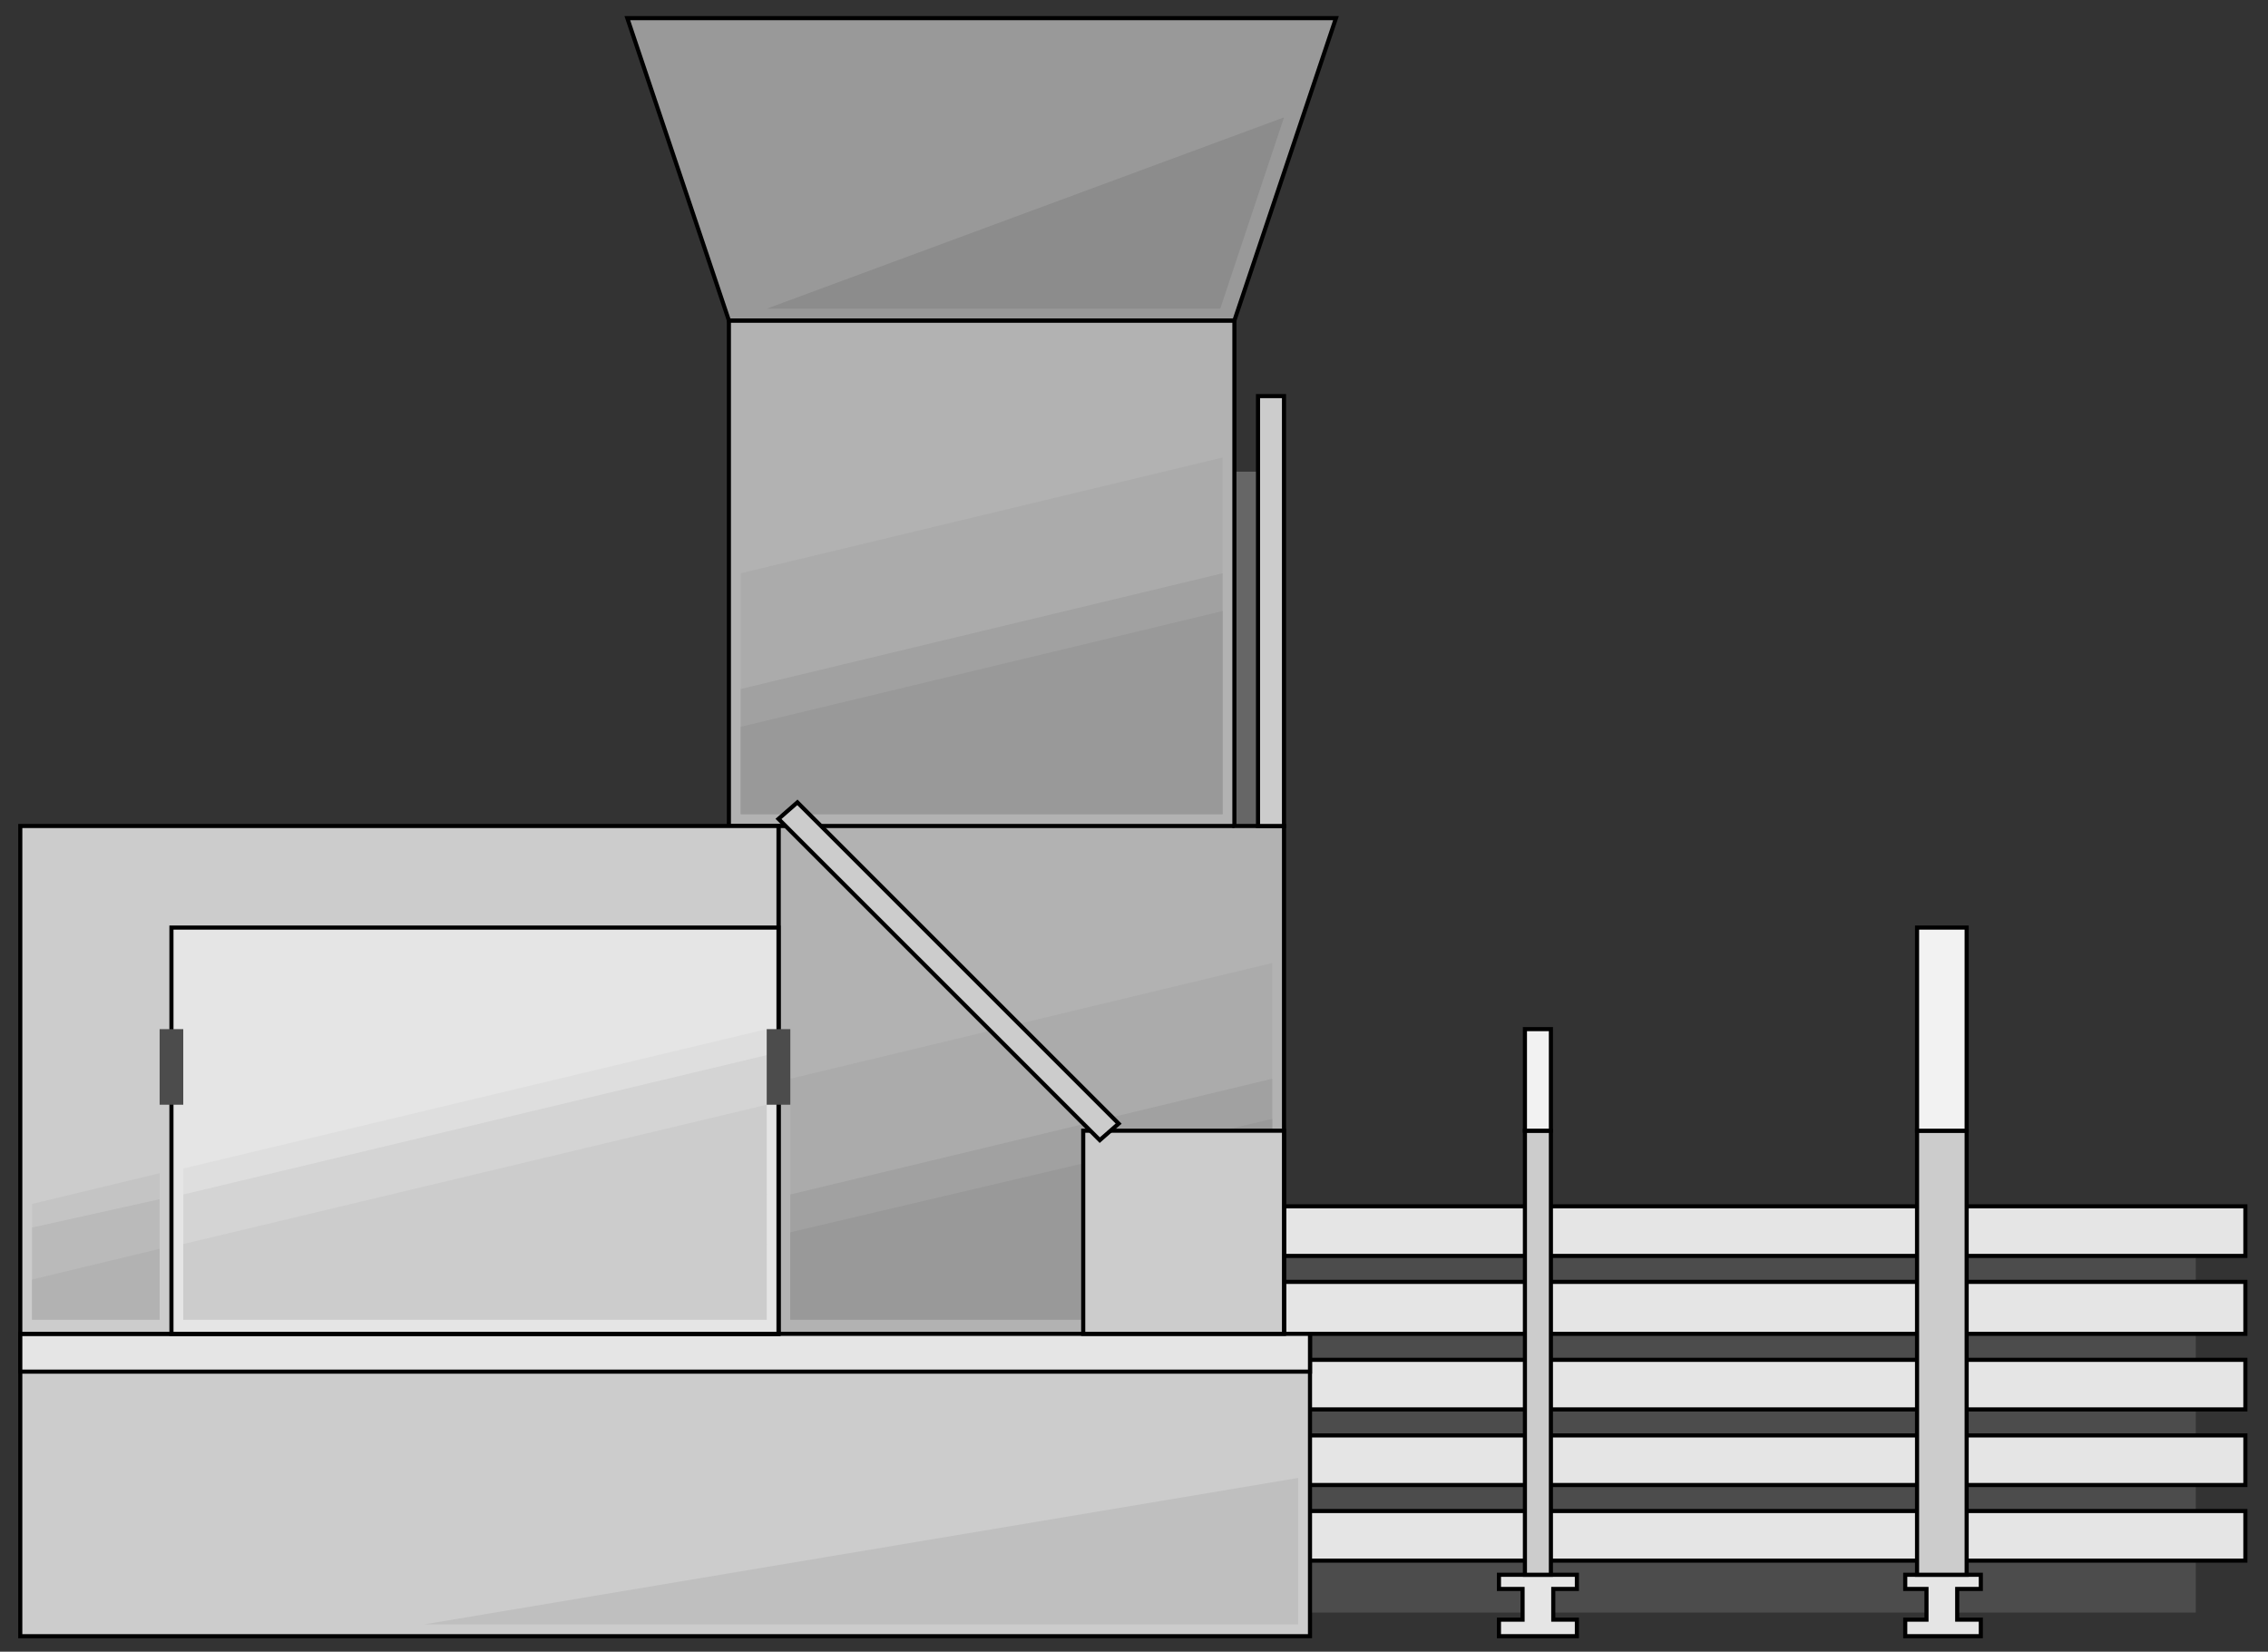
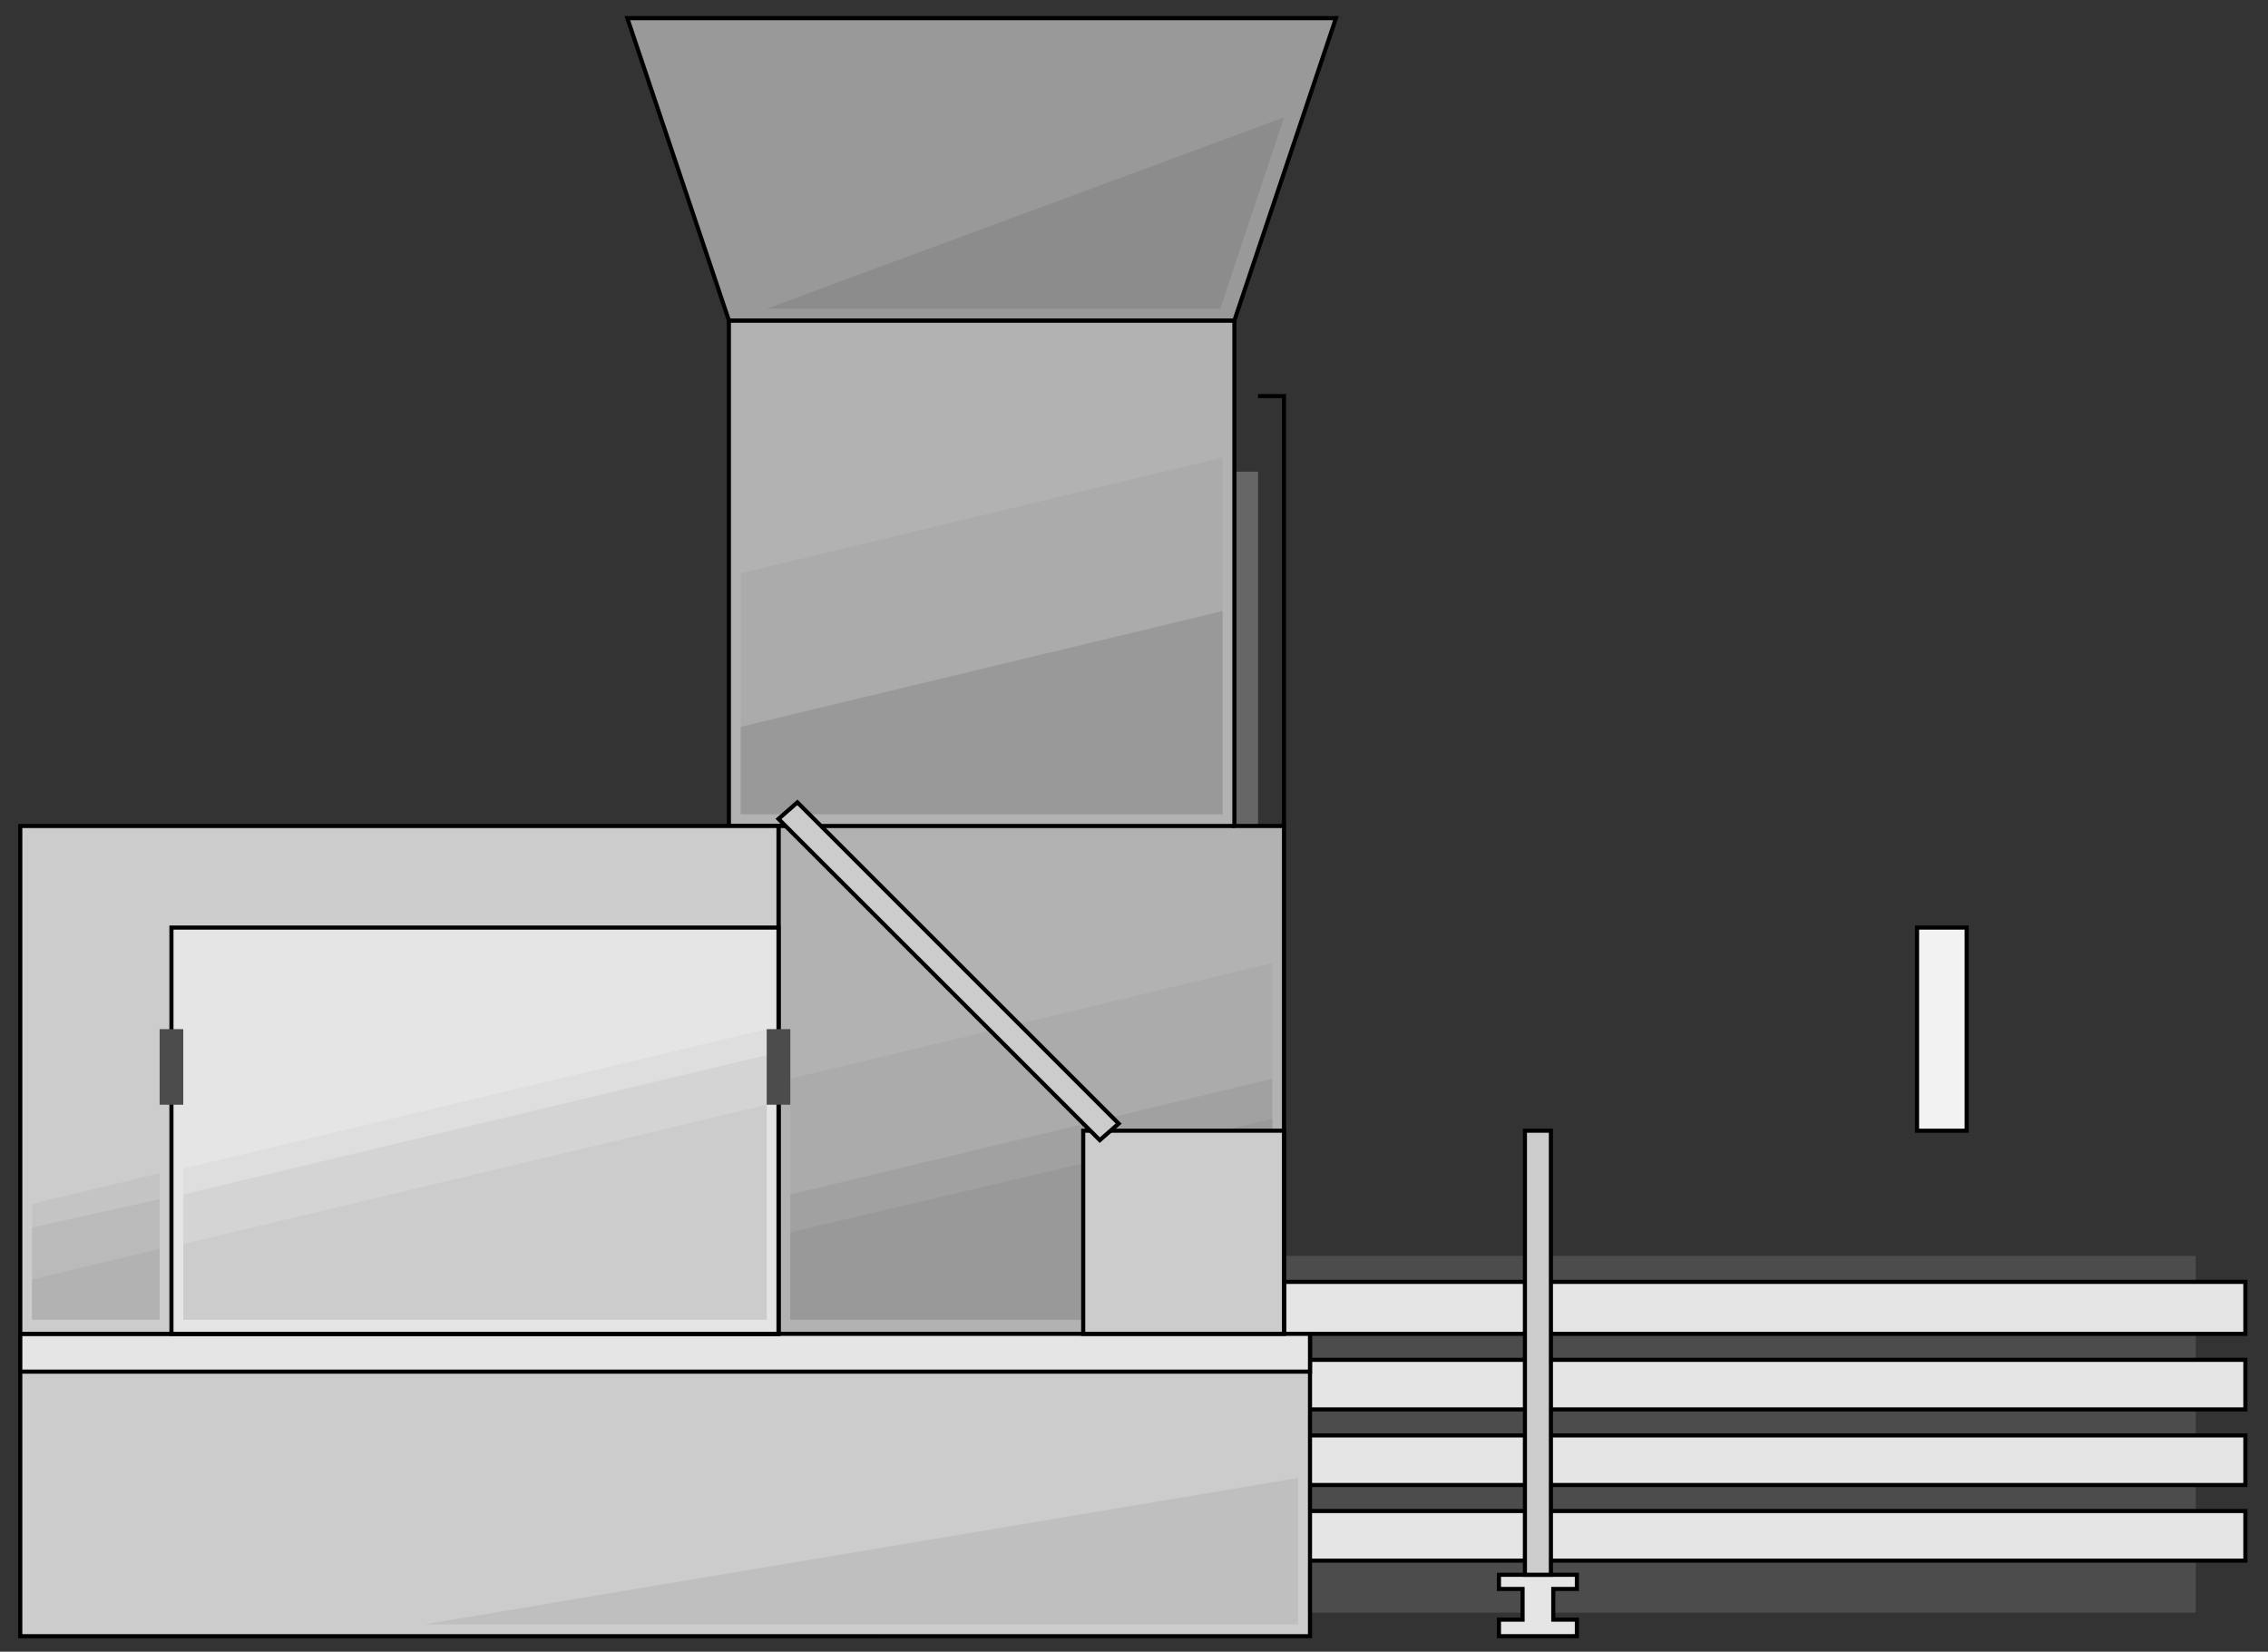
<svg xmlns="http://www.w3.org/2000/svg" version="1.1" id="图层_1" x="0px" y="0px" width="138px" height="100.5px" viewBox="2.791 2.92 138 100.5" enable-background="new 2.791 2.92 138 100.5" xml:space="preserve">
  <rect x="2.791" y="2.92" width="138" height="100.5" fill="#333333" stroke="none" />
  <path fill="#666666" d="M77.9,31.62h1.438v21.559H77.9V31.62z" />
  <path fill="#4C4C4C" d="M80.918,79.337h55.478v21.703H80.918V79.337z" />
  <path fill="#E5E5E5" stroke="#000000" stroke-width="0.25" d="M80.918,94.86h58.496v3.019H80.918V94.86z" />
  <path fill="#E5E5E5" stroke="#000000" stroke-width="0.25" d="M80.918,90.261h58.496v3.018H80.918V90.261z" />
  <path fill="#E5E5E5" stroke="#000000" stroke-width="0.25" d="M80.918,85.661h58.496v3.019H80.918V85.661z" />
  <path fill="#E5E5E5" stroke="#000000" stroke-width="0.25" d="M80.918,80.918h58.496v3.162H80.918V80.918z" />
-   <path fill="#E5E5E5" stroke="#000000" stroke-width="0.25" d="M80.918,76.32h58.496v3.018H80.918V76.32z" />
  <path fill="#B2B2B2" stroke="#000000" stroke-width="0.25" d="M50.16,84.08V53.179h-3.019V22.422H77.9v30.757h3.019V84.08H50.16z" />
  <path fill="#CCCCCC" stroke="#000000" stroke-width="0.25" d="M4.025,84.08h78.475v18.397H4.025V84.08z" />
  <path fill="none" stroke="#000000" stroke-width="0.25" d="M77.9,53.179H47.142" />
  <path fill="#E5E5E5" stroke="#000000" stroke-width="0.25" d="M4.025,84.08h78.475v2.3H4.025V84.08z" />
  <path fill="#CCCCCC" stroke="#000000" stroke-width="0.25" d="M4.025,53.179H50.16V84.08H4.025V53.179z" />
  <path fill="#E5E5E5" stroke="#000000" stroke-width="0.25" d="M13.223,59.36H50.16V84.08H13.223V59.36z" />
  <path fill="#999999" stroke="#000000" stroke-width="0.25" d="M47.142,22.422l-6.18-18.397h43.117L77.9,22.422H47.142z" />
  <path fill="#E5E5E5" stroke="#000000" stroke-width="0.25" d="M93.997,102.478v-1.007h1.437v-1.868h-1.437V98.74h4.742v0.862h-1.437  v1.868h1.437v1.007H93.997z" />
-   <path fill="#E5E5E5" stroke="#000000" stroke-width="0.25" d="M118.718,102.478v-1.007h1.293v-1.868h-1.293V98.74h4.599v0.862  h-1.437v1.868h1.437v1.007H118.718z" />
-   <path fill="#CCCCCC" stroke="#000000" stroke-width="0.25" d="M119.437,71.72h3.018V98.74h-3.018V71.72z" />
  <path fill="#CCCCCC" stroke="#000000" stroke-width="0.25" d="M95.577,71.72h1.581V98.74h-1.581V71.72z" />
-   <path fill="#F2F2F2" stroke="#000000" stroke-width="0.25" d="M95.577,71.72h1.581v-6.181h-1.581V71.72z" />
  <path fill="#F2F2F2" stroke="#000000" stroke-width="0.25" d="M119.437,71.72h3.018V59.36h-3.018V71.72z" />
  <path fill="#DEDEDE" d="M13.942,74.02v9.198h35.5V65.539L13.942,74.02z" />
  <path fill="#D4D4D4" d="M13.942,75.601v7.617h35.5V67.12L13.942,75.601z" />
  <path fill="#CCCCCC" d="M13.942,78.618v4.6h35.5V70.139L13.942,78.618z" />
  <path fill="#C4C4C4" d="M12.504,83.218H4.743v-7.043l7.761-1.868V83.218z" />
  <path fill="#BABABA" d="M12.504,83.218H4.743v-5.605l7.761-1.725V83.218z" />
  <path fill="#B2B2B2" d="M12.504,83.218H4.743v-2.443l7.761-1.868V83.218z" />
  <path fill="#ABABAB" d="M50.879,68.558v14.66h29.32V61.516L50.879,68.558z" />
  <path fill="#ABABAB" d="M47.861,37.801V52.46h29.32V30.758L47.861,37.801z" />
  <path fill="#A1A1A1" d="M50.879,75.601v7.617h29.32v-14.66L50.879,75.601z" />
-   <path fill="#A1A1A1" d="M47.861,44.843v7.617h29.32V37.801L47.861,44.843z" />
  <path fill="#999999" d="M50.879,77.901v5.317h29.32V71.001L50.879,77.901z" />
  <path fill="#999999" d="M47.861,47.143v5.317h29.32V40.1L47.861,47.143z" />
  <path fill="#CCCCCC" stroke="#000000" stroke-width="0.25" d="M68.701,71.72h12.217v12.36H68.701V71.72z" />
  <path fill="#CCCCCC" stroke="#000000" stroke-width="0.25" d="M51.31,51.742l19.547,19.546l-1.149,1.007L50.16,52.748L51.31,51.742z  " />
  <path fill="#4C4C4C" d="M12.504,65.539h1.438v4.6h-1.438V65.539z" />
  <path fill="#4C4C4C" d="M49.442,65.539h1.438v4.6h-1.438V65.539z" />
-   <path fill="#CCCCCC" stroke="#000000" stroke-width="0.25" d="M79.337,27.021h1.581v26.158h-1.581V27.021z" />
+   <path fill="#CCCCCC" stroke="#000000" stroke-width="0.25" d="M79.337,27.021h1.581v26.158V27.021z" />
  <path fill="#BFBFBF" d="M81.781,101.759H28.602l53.179-8.911V101.759z" />
  <path fill="#8C8C8C" d="M80.918,10.062L49.442,21.703h27.596L80.918,10.062z" />
</svg>